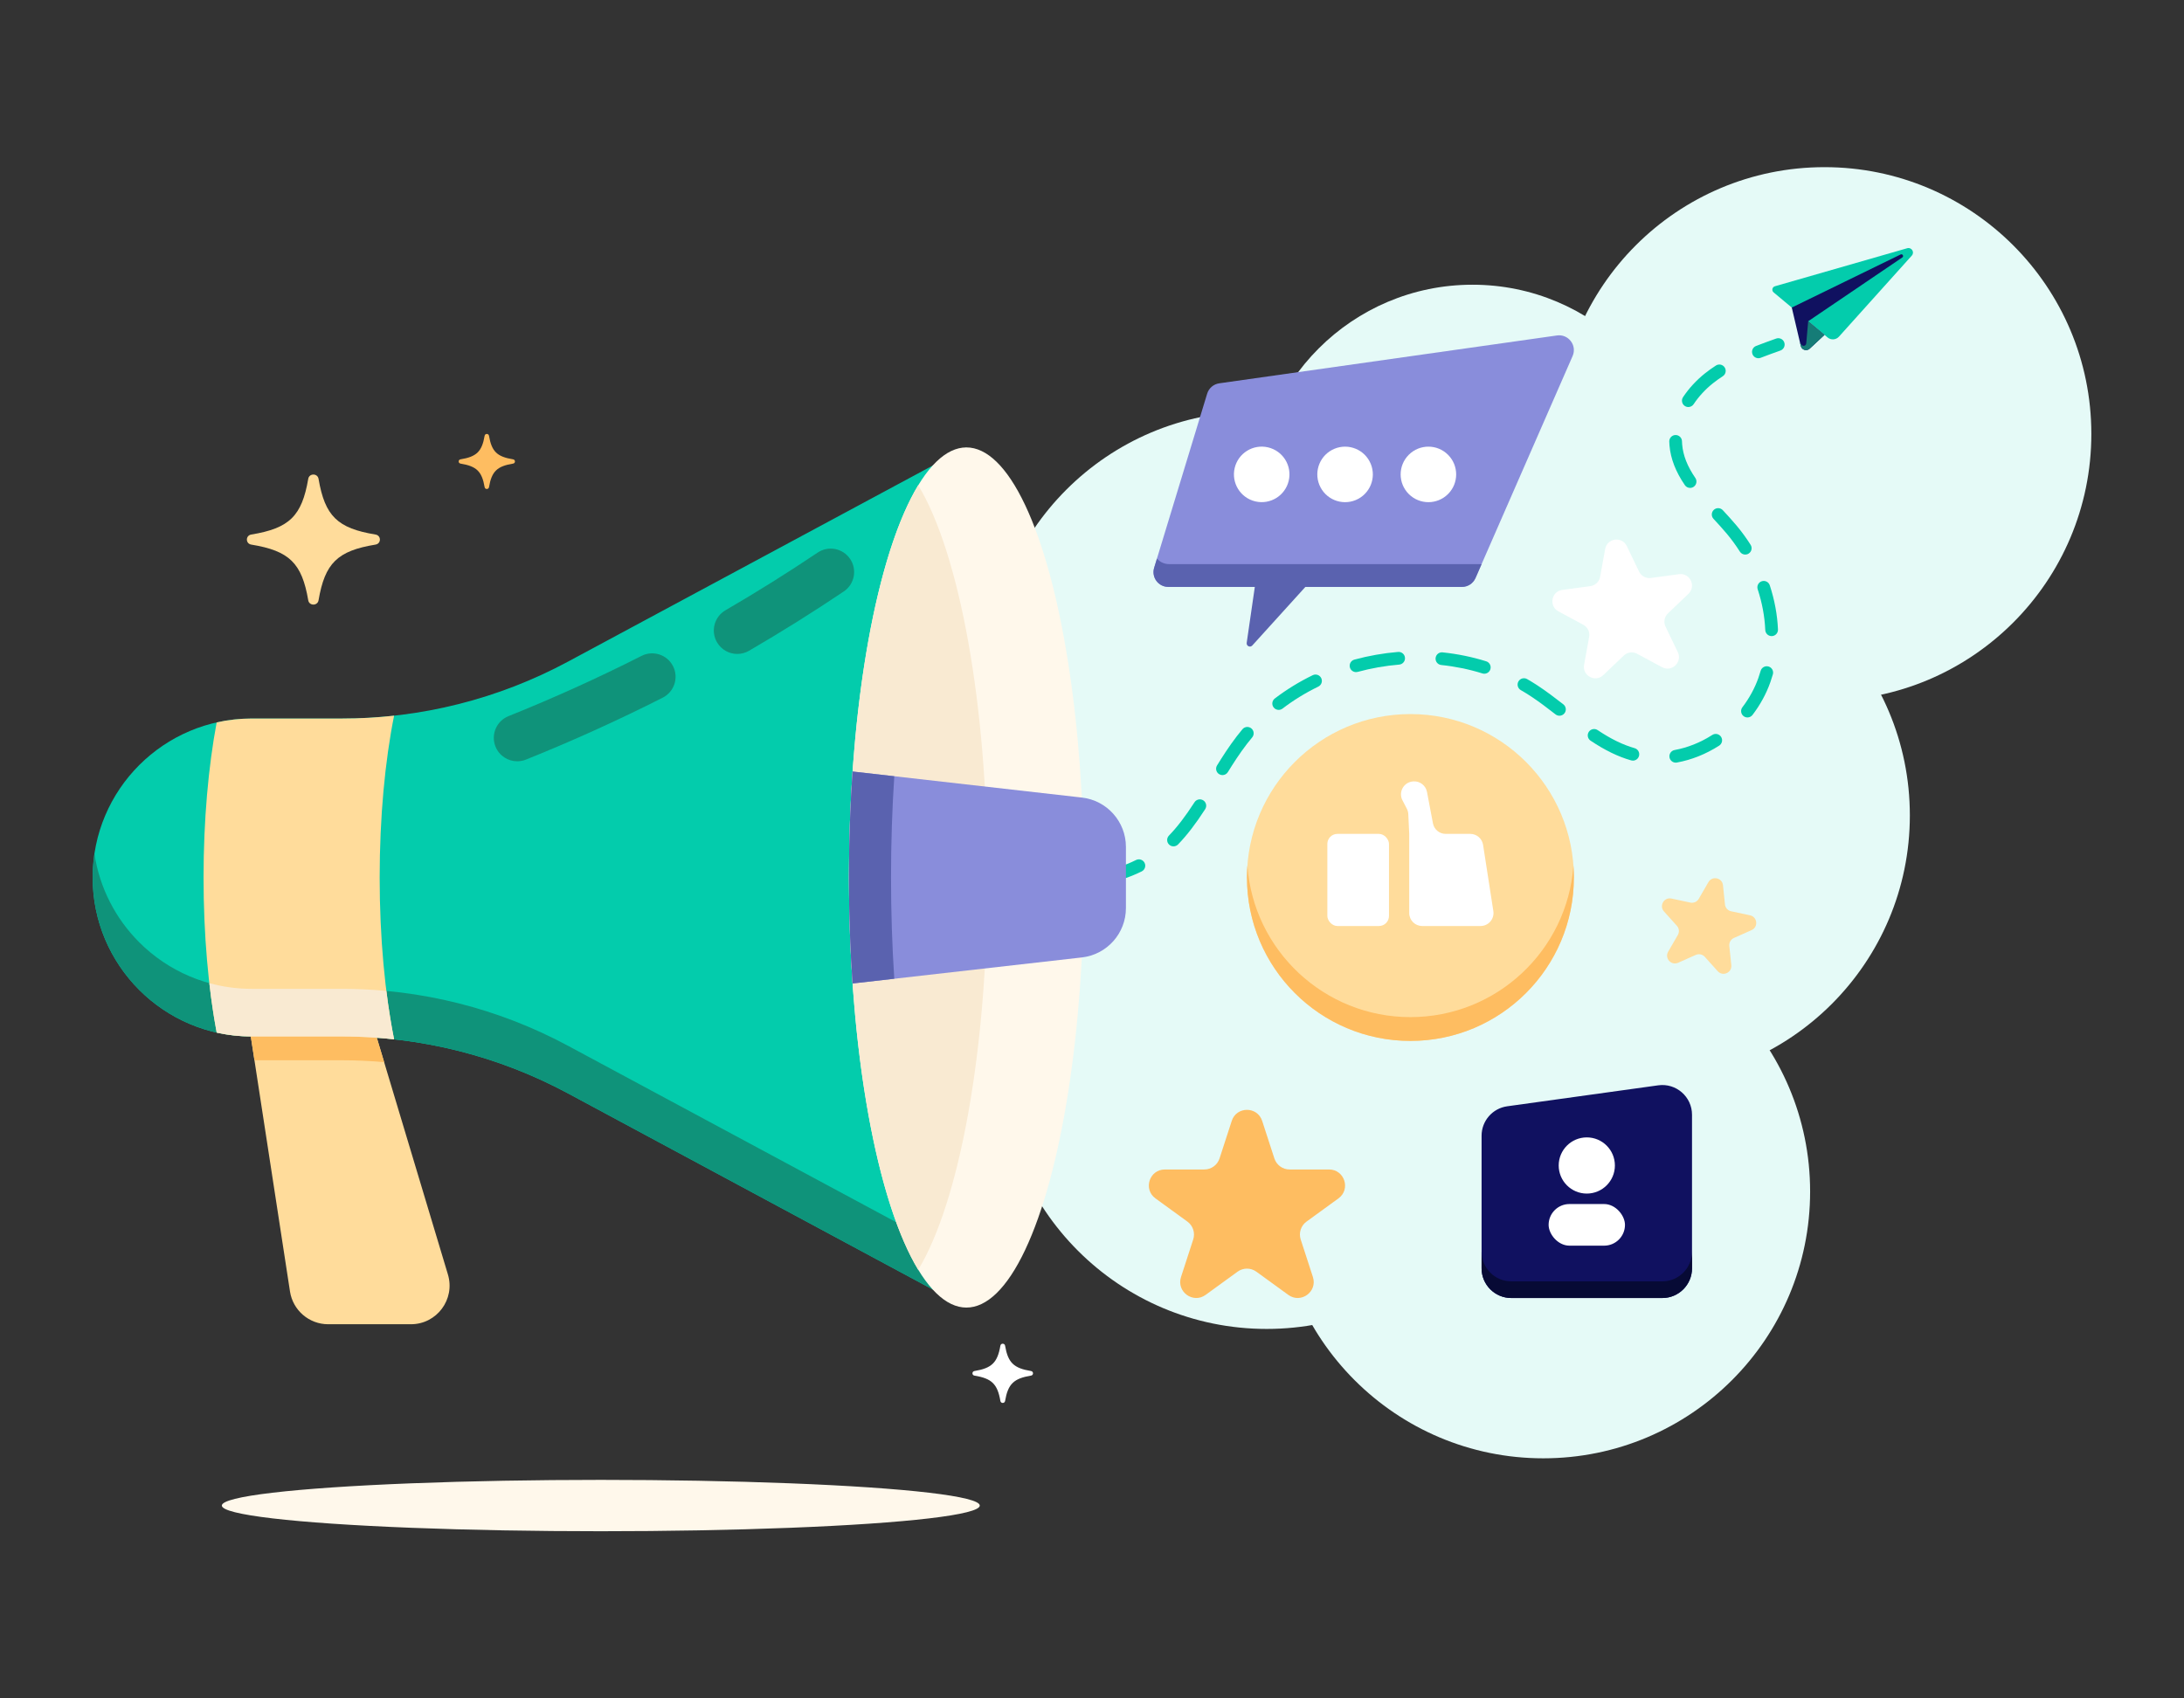
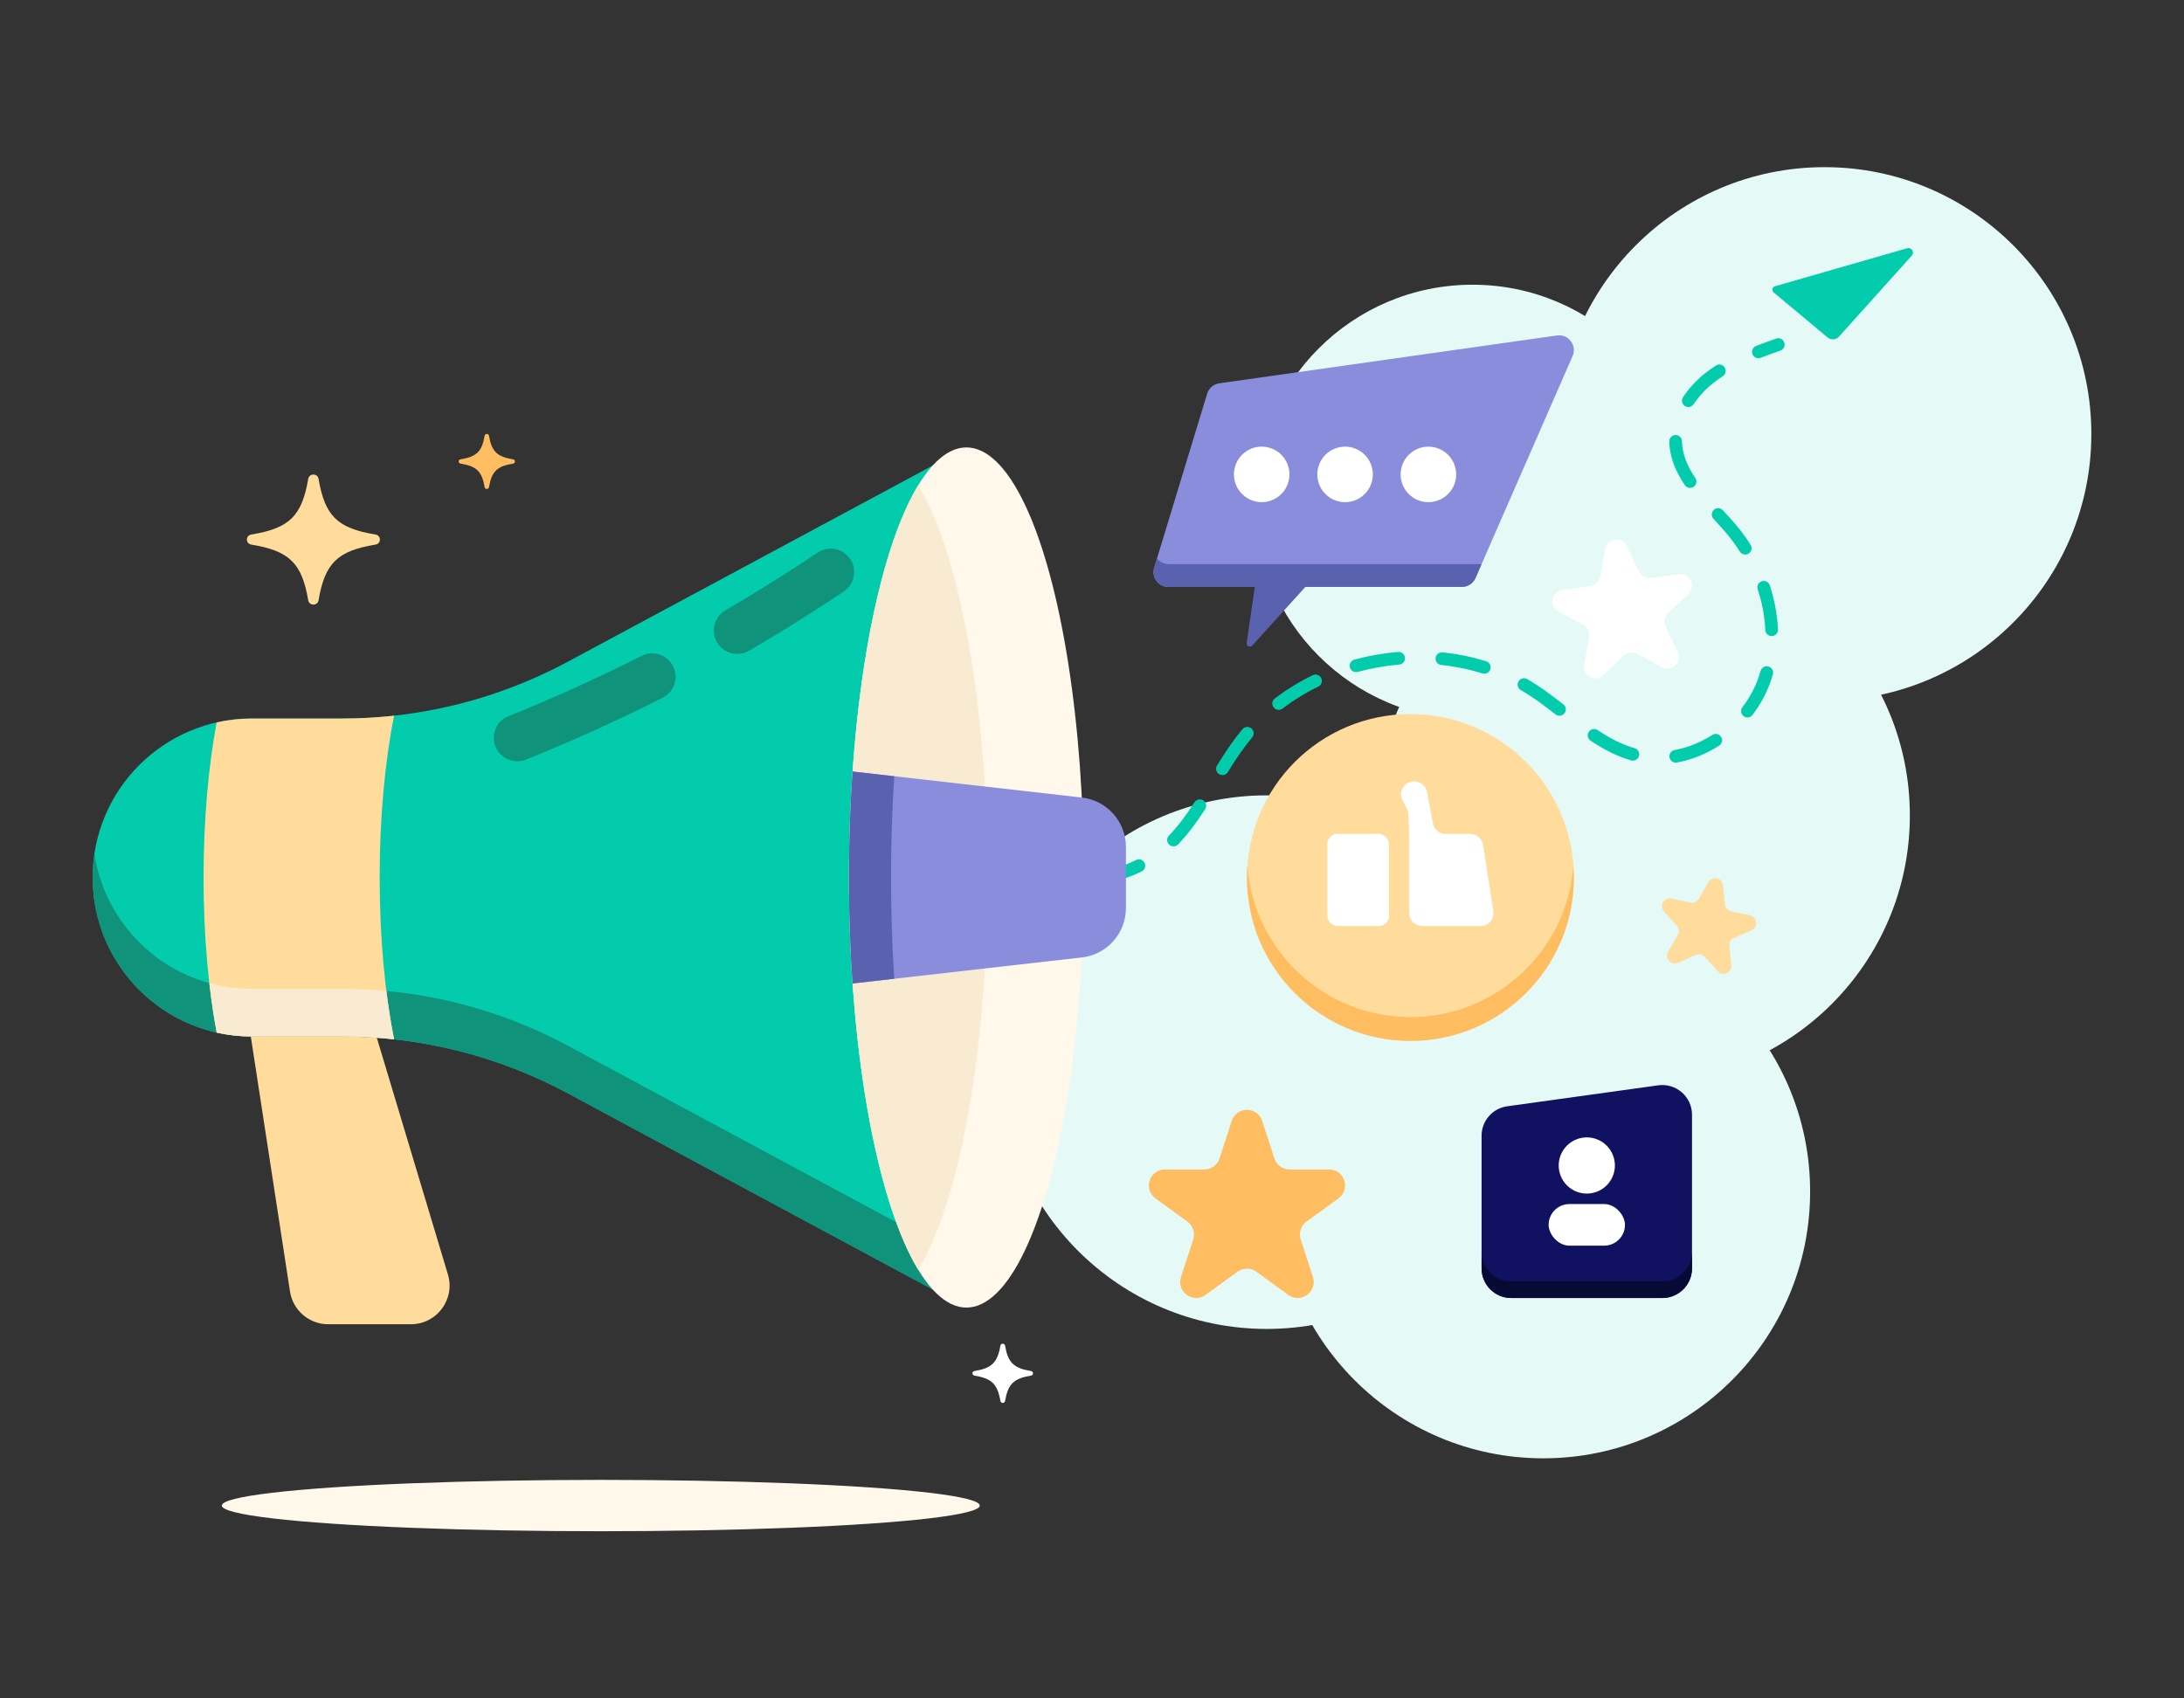
<svg xmlns="http://www.w3.org/2000/svg" id="object" viewBox="0 0 4500 3500">
  <rect x="0" y="0" width="4500" height="3500" fill="#333333" stroke="none" />
  <defs>
    <style>      .cls-1 {        fill: #5074ba;      }      .cls-2 {        fill: #157c77;      }      .cls-3 {        fill: #e5faf7;      }      .cls-4 {        fill: #febd61;      }      .cls-5 {        fill: #5a62af;      }      .cls-6 {        fill: #898ddb;      }      .cls-7 {        fill: #fff;      }      .cls-8 {        fill: #0f937a;      }      .cls-9 {        fill: #ffdc9b;      }      .cls-10 {        fill: #fff8eb;      }      .cls-11 {        fill: #03ccac;      }      .cls-12 {        fill: #101160;      }      .cls-13 {        fill: #070a35;      }      .cls-14 {        fill: #f9ead2;      }    </style>
  </defs>
  <g>
    <g>
      <g>
-         <circle class="cls-1" cx="2003.41" cy="1825.5" r="395.66" />
-         <circle class="cls-3" cx="2585.9" cy="1397.87" r="549.79" />
        <circle class="cls-3" cx="2609.91" cy="2188.84" r="549.79" />
        <circle class="cls-3" cx="3179.85" cy="2455.47" r="549.79" />
        <circle class="cls-3" cx="3385.35" cy="1680.36" r="549.79" />
        <circle class="cls-3" cx="3759.29" cy="894.26" r="549.79" />
        <circle class="cls-3" cx="3034.02" cy="1034.86" r="448.12" />
      </g>
      <g>
        <path class="cls-6" d="M2487.3,811.21l-109.25,358.93c-5.96,19.57,8.69,39.34,29.15,39.34h605.05c12.11,0,23.06-7.17,27.92-18.26l200.1-457.53c9.56-21.86-8.57-45.72-32.19-42.38l-695.9,98.61c-11.73,1.66-21.43,9.97-24.87,21.3Z" />
        <path class="cls-5" d="M3052.72,1162.52l-12.55,28.7c-4.85,11.1-15.81,18.27-27.92,18.27h-322.59l-109.39,120.72c-4.41,4.88-12.48,1.08-11.53-5.44l16.75-115.29h-178.29c-20.45,0-35.1-19.77-29.14-39.35l5.79-19.03c5.83,6.88,14.83,11.43,25.24,11.43h642.53c.37,0,.74,0,1.11-.01Z" />
        <g>
          <circle class="cls-7" cx="2599.75" cy="977.66" r="57.2" transform="translate(1050.95 3283.25) rotate(-76.72)" />
          <circle class="cls-7" cx="2771.45" cy="977.66" r="57.2" transform="translate(-163.17 1135.01) rotate(-22.5)" />
          <circle class="cls-7" cx="2943.14" cy="977.66" r="57.2" transform="translate(170.72 2367.46) rotate(-45)" />
        </g>
      </g>
      <g>
        <circle class="cls-9" cx="2906.08" cy="1808.33" r="336.79" />
        <path class="cls-4" d="M3242.86,1808.32c0,186-150.78,336.79-336.79,336.79s-336.79-150.78-336.79-336.79c0-8.25.3-16.42.88-24.53,12.56,174.55,158.15,312.26,335.9,312.26s323.34-137.71,335.91-312.26c.58,8.1.88,16.28.88,24.53Z" />
        <g>
          <rect class="cls-7" x="2734.91" y="1718.45" width="127.02" height="189.85" rx="20.72" ry="20.72" />
          <path class="cls-7" d="M2930.31,1908.3h120.27c16.36,0,28.87-14.6,26.37-30.77l-21.16-136.49c-2.02-13-13.21-22.59-26.37-22.59h-50.7c-12.82,0-23.82-9.11-26.21-21.71-4.1-21.6-8.19-43.19-12.29-64.79-2.51-13.23-14.49-22.52-27.93-21.65-.22.01-.43.03-.65.04-19.24,1.24-30.85,21.85-21.95,38.95,3.01,5.78,6.02,11.56,9.03,17.35,1.79,3.43,2.81,7.21,2.99,11.07.64,13.58,1.28,27.16,1.92,40.74v163.17c0,14.73,11.94,26.68,26.68,26.68Z" />
        </g>
      </g>
      <path class="cls-4" d="M2600.63,2309.91l25.14,77.36c4.41,13.57,17.06,22.77,31.33,22.77h81.34c31.92,0,45.19,40.84,19.37,59.6l-65.81,47.81c-11.55,8.39-16.38,23.26-11.97,36.83l25.14,77.36c9.86,30.35-24.88,55.59-50.7,36.83l-65.81-47.81c-11.55-8.39-27.18-8.39-38.73,0l-65.81,47.81c-25.82,18.76-60.56-6.48-50.7-36.83l25.14-77.36c4.41-13.57-.42-28.45-11.97-36.83l-65.81-47.81c-25.82-18.76-12.55-59.6,19.37-59.6h81.34c14.27,0,26.92-9.19,31.33-22.77l25.14-77.36c9.86-30.35,52.8-30.35,62.67,0Z" />
      <path class="cls-9" d="M3550.09,1824.24l4.13,39.61c.73,6.95,5.84,12.64,12.68,14.1l38.95,8.31c15.28,3.26,17.46,24.17,3.18,30.52l-36.39,16.17c-6.39,2.84-10.22,9.46-9.49,16.41l4.13,39.61c1.62,15.54-17.59,24.08-28.04,12.46l-26.63-29.61c-4.67-5.2-12.16-6.79-18.54-3.96l-36.39,16.17c-14.28,6.35-28.34-9.29-20.51-22.82l19.94-34.47c3.5-6.05,2.7-13.66-1.97-18.86l-26.63-29.61c-10.45-11.62.08-29.82,15.36-26.56l38.95,8.31c6.83,1.46,13.83-1.65,17.33-7.7l19.94-34.47c7.82-13.53,28.38-9.14,30.01,6.4Z" />
      <path class="cls-7" d="M3351.92,1125.32l25.27,52.56c4.43,9.22,14.3,14.54,24.44,13.18l57.8-7.79c22.68-3.06,36.02,24.69,19.47,40.49l-42.18,40.27c-7.4,7.07-9.41,18.1-4.98,27.32l25.27,52.56c9.91,20.62-12.35,41.88-32.5,31.03l-51.34-27.67c-9.01-4.86-20.12-3.36-27.52,3.71l-42.18,40.27c-16.55,15.8-43.65,1.19-39.55-21.32l10.45-57.37c1.83-10.07-3.02-20.17-12.03-25.03l-51.34-27.67c-20.14-10.86-14.62-41.15,8.05-44.2l57.8-7.79c10.14-1.37,18.25-9.11,20.08-19.18l10.45-57.37c4.1-22.51,34.61-26.62,44.53-6Z" />
      <g>
        <path class="cls-12" d="M3425.07,2674.91h-311.14c-33.81,0-61.21-27.41-61.21-61.21v-273.26c0-30.55,22.53-56.43,52.8-60.63l311.14-43.2c36.8-5.11,69.63,23.48,69.63,60.63v316.45c0,33.81-27.41,61.21-61.21,61.21Z" />
        <path class="cls-13" d="M3486.28,2579.37v34.34c0,33.81-27.41,61.22-61.21,61.22h-311.14c-33.81,0-61.22-27.41-61.22-61.22v-34.34c0,33.81,27.41,61.21,61.22,61.21h311.14c33.8,0,61.21-27.39,61.21-61.21Z" />
        <g>
          <circle class="cls-7" cx="3269.5" cy="2401.8" r="57.89" />
          <rect class="cls-7" x="3190.84" y="2481.26" width="157.32" height="85.77" rx="42.89" ry="42.89" />
        </g>
      </g>
    </g>
    <g>
      <g>
        <path class="cls-11" d="M2000.99,1768.05c-12.71-3.51-26.36-7.43-41.71-12-6.94-2.06-14.23,1.89-16.29,8.82-2.06,6.93,1.89,14.22,8.82,16.29,15.52,4.61,29.32,8.58,42.2,12.14,1.17.32,2.34.48,3.49.48,5.74,0,11.02-3.81,12.62-9.61,1.93-6.97-2.17-14.19-9.14-16.11Z" />
        <path class="cls-11" d="M2479.3,1649.37c-6.07-3.92-14.18-2.17-18.11,3.91-18.71,29-35.45,50.84-52.68,68.7-5.02,5.21-4.87,13.5.34,18.52,2.54,2.45,5.82,3.67,9.09,3.67s6.86-1.34,9.43-4.01c18.44-19.12,36.18-42.22,55.84-72.69,3.92-6.08,2.17-14.18-3.91-18.11Z" />
        <path class="cls-11" d="M2578.47,1501.17c-5.53-4.66-13.79-3.96-18.46,1.57-4.04,4.79-8,9.71-11.79,14.65-16.15,21.05-30.16,43.1-40.56,59.96-3.8,6.16-1.88,14.23,4.27,18.02,2.14,1.32,4.52,1.95,6.86,1.95,4.39,0,8.68-2.21,11.16-6.22,10.07-16.33,23.61-37.66,39.05-57.77,3.54-4.61,7.25-9.22,11.03-13.7,4.66-5.53,3.96-13.79-1.57-18.46Z" />
        <path class="cls-11" d="M2704.82,1391.4c-27.87,13.54-54.17,29.7-78.16,48.02-5.75,4.39-6.85,12.61-2.46,18.36,2.58,3.37,6.48,5.15,10.42,5.15,2.77,0,5.57-.88,7.94-2.69,22.6-17.27,47.4-32.5,73.7-45.28,6.51-3.16,9.22-11,6.06-17.5-3.16-6.51-11-9.22-17.5-6.06Z" />
        <path class="cls-11" d="M3471.49,836.63c2.23,1.48,4.74,2.18,7.22,2.18,4.24,0,8.41-2.06,10.93-5.86,10.46-15.79,24.16-30.65,39.61-42.97,6.35-5.07,13.24-10,20.47-14.67,6.08-3.92,7.83-12.03,3.91-18.11-3.92-6.08-12.03-7.83-18.11-3.91-7.96,5.14-15.57,10.59-22.61,16.2-17.56,14.01-33.16,30.95-45.12,48.98-4,6.03-2.35,14.16,3.68,18.15Z" />
        <path class="cls-11" d="M3629.98,1197.82c-6.87,2.26-10.62,9.66-8.36,16.53,9.15,27.87,14.4,56.13,15.61,83.98.31,7.03,6.1,12.53,13.08,12.53.19,0,.39,0,.58-.01,7.23-.31,12.83-6.43,12.52-13.65-1.31-30.24-7-60.87-16.89-91.02-2.26-6.87-9.65-10.62-16.53-8.36Z" />
        <path class="cls-11" d="M2340.77,1772.28c-24.26,12.14-51.52,20.57-81.02,25.08-7.15,1.09-12.06,7.77-10.97,14.92.99,6.48,6.57,11.12,12.93,11.12.66,0,1.33-.05,1.99-.15,32.21-4.92,62.08-14.19,88.79-27.54,6.47-3.24,9.09-11.1,5.85-17.57-3.24-6.47-11.11-9.09-17.57-5.86Z" />
        <path class="cls-11" d="M2173.5,1800.45c-26.88-1.7-55.23-5.54-86.69-11.74-7.1-1.4-13.99,3.22-15.39,10.31-1.4,7.1,3.22,13.99,10.31,15.39,32.6,6.43,62.08,10.42,90.12,12.19.28.02.56.03.84.03,6.86,0,12.62-5.34,13.06-12.27.46-7.22-5.03-13.44-12.25-13.9Z" />
        <path class="cls-11" d="M2880.76,1343.49c-30.4,2.52-60.74,7.85-90.16,15.83-6.98,1.89-11.11,9.09-9.21,16.07,1.58,5.83,6.87,9.67,12.63,9.67,1.14,0,2.29-.15,3.44-.46,27.89-7.57,56.64-12.62,85.46-15.01,7.21-.6,12.57-6.93,11.97-14.14-.6-7.21-6.93-12.57-14.14-11.97Z" />
        <path class="cls-11" d="M3602.99,1140.83c6.11-3.87,7.93-11.96,4.05-18.07-8.8-13.9-18.57-27.28-29.03-39.77-9.37-11.19-19.5-22.19-28.27-31.62-4.92-5.3-13.21-5.6-18.51-.68-5.3,4.92-5.6,13.21-.68,18.51,8.54,9.19,18.4,19.89,27.37,30.6,9.72,11.61,18.8,24.05,26.99,36.98,2.49,3.94,6.74,6.09,11.08,6.09,2.4,0,4.82-.66,7-2.04Z" />
        <path class="cls-11" d="M3062.21,1362.8c-28.81-9.01-59.05-15.2-89.86-18.42-7.21-.76-13.63,4.48-14.39,11.67-.75,7.19,4.47,13.63,11.67,14.38,29.09,3.03,57.61,8.87,84.76,17.36,1.3.41,2.62.6,3.91.6,5.58,0,10.75-3.59,12.5-9.19,2.16-6.9-1.69-14.25-8.59-16.41Z" />
        <path class="cls-11" d="M3528.12,1514.53c-24.61,15.72-50.74,26.18-77.67,31.1-7.12,1.3-11.83,8.12-10.53,15.24,1.15,6.32,6.66,10.75,12.87,10.75.78,0,1.57-.07,2.37-.22,30.29-5.53,59.58-17.23,87.07-34.79,6.1-3.89,7.88-11.99,3.99-18.09-3.89-6.1-11.99-7.88-18.09-3.99Z" />
        <path class="cls-11" d="M3643.87,1373.49c-6.96-1.98-14.2,2.05-16.18,9.01-1.4,4.9-2.96,9.81-4.66,14.6-7.53,21.28-18.6,41.59-32.92,60.37-4.38,5.75-3.27,13.97,2.48,18.36,2.37,1.81,5.16,2.68,7.93,2.68,3.95,0,7.85-1.78,10.43-5.16,15.97-20.95,28.34-43.67,36.78-67.51,1.88-5.31,3.61-10.75,5.16-16.17,1.98-6.96-2.05-14.2-9.01-16.18Z" />
        <path class="cls-11" d="M3221.21,1451.54c-16.71-13.05-34.74-26.8-53.31-39-6.94-4.56-14.13-8.97-21.38-13.12-6.28-3.59-14.28-1.41-17.87,4.87-3.59,6.28-1.41,14.28,4.87,17.87,6.78,3.88,13.52,8.01,20.01,12.27,17.78,11.68,35.29,25.04,51.57,37.75,2.39,1.87,5.23,2.77,8.05,2.77,3.9,0,7.75-1.73,10.33-5.04,4.45-5.7,3.44-13.93-2.26-18.38Z" />
        <path class="cls-11" d="M3368.03,1541.79c-24.38-6.96-48.6-18.79-76.22-37.22-6.01-4.02-14.15-2.39-18.16,3.62-4.02,6.02-2.39,14.15,3.62,18.17,29.95,19.99,56.5,32.89,83.57,40.62,1.2.34,2.41.51,3.6.51,5.7,0,10.95-3.75,12.59-9.51,1.99-6.96-2.04-14.2-9-16.19Z" />
        <path class="cls-11" d="M3471.52,999.75c2.54,3.71,6.64,5.7,10.82,5.7,2.55,0,5.12-.74,7.38-2.29,5.97-4.08,7.5-12.23,3.42-18.21-16.51-24.13-25.14-46.05-27.15-68.97-.19-2.2-.32-4.47-.38-6.74-.19-7.23-6.19-12.9-13.43-12.76-7.23.19-12.94,6.2-12.75,13.43.07,2.8.23,5.62.47,8.36,2.39,27.2,12.74,53.85,31.62,81.46Z" />
        <path class="cls-11" d="M3676.37,705.63c-2.43-6.81-9.93-10.36-16.74-7.92-14.71,5.26-27.97,10.04-41.29,15.19-6.75,2.61-10.1,10.19-7.49,16.94,2.01,5.19,6.96,8.38,12.22,8.38,1.57,0,3.17-.28,4.72-.89,13.02-5.04,26.12-9.75,40.66-14.95,6.81-2.44,10.36-9.93,7.92-16.74Z" />
      </g>
      <g>
        <path class="cls-11" d="M3929.7,511.54l-272.59,78.38c-5.63,1.62-7.17,8.88-2.67,12.64l111.21,92.88c6.98,5.83,17.32,5.09,23.4-1.67l150.13-167.07c6.24-6.95-.51-17.73-9.49-15.15Z" />
-         <path class="cls-12" d="M3920.53,529.68c-.24.31-.54.61-.93.87l-193.93,131.48v.02l33.62,28.08-30.51,28.39c-6.24,5.8-16.41,2.7-18.36-5.59-6.19-26.38-12.38-52.75-18.56-79.12l224.2-109.37c3.55-1.73,6.51,2.55,4.47,5.24Z" />
-         <path class="cls-2" d="M3711.56,710.04l-2.86-4.46c.58,2.45,1.15,4.9,1.73,7.36,1.95,8.29,12.12,11.39,18.36,5.59l30.51-28.39-33.62-28.08-4.01,45.53c-.25,2.81-2.53,5.18-5.34,5.12-.25,0-.49-.03-.74-.06-2.46-.38-3.79-2.26-4.02-2.61Z" />
      </g>
    </g>
    <g>
      <path class="cls-9" d="M499.96,2026.73l97.55,634.72c5.97,38.84,39.39,67.52,78.68,67.52h170.5c53.34,0,91.58-51.42,76.24-102.5l-196.09-652.94-226.88,53.21Z" />
      <path class="cls-11" d="M1991.23,922.04l-821.1,441.52c-143.06,76.93-302.97,117.19-465.4,117.19h-186.23c-180.92,0-327.58,146.66-327.58,327.58h0c0,180.92,146.66,327.58,327.58,327.58h186.23c162.44,0,322.34,40.27,465.4,117.19l821.1,441.52V922.04Z" />
      <path class="cls-8" d="M1991.23,2596.52v98.11l-821.1-441.52c-143.06-76.92-302.96-117.19-465.4-117.19h-186.24c-90.45,0-172.35-36.66-231.62-95.95-59.29-59.27-95.95-141.18-95.95-231.63,0-16.66,1.25-33.04,3.65-49.06,10.63,70.83,43.95,134.23,92.3,182.58,59.27,59.29,141.18,95.95,231.62,95.95h186.24c162.44,0,322.34,40.27,465.4,117.19l821.1,441.52Z" />
-       <path class="cls-4" d="M524.28,2184.97h180.45c29.03,0,57.98,1.31,86.78,3.87l-64.66-215.31-226.88,53.21,24.32,158.24Z" />
      <path class="cls-9" d="M782.28,1808.33c0,124.71,11.01,239.98,29.69,333.46-35.53-3.9-71.33-5.88-107.25-5.88h-186.24c-24.75,0-48.87-2.74-72.05-7.96-17.05-90.91-27.03-201-27.03-319.62s9.98-228.7,27.03-319.61c23.18-5.22,47.3-7.96,72.05-7.96h186.24c35.93,0,71.72-1.97,107.25-5.88-18.68,93.48-29.69,208.75-29.69,333.45Z" />
      <path class="cls-14" d="M723.97,2136.13c3.17.06,6.35.13,9.52.22,1.95.06,3.9.13,5.84.2,2.83.1,5.66.2,8.49.33,2.1.09,4.21.2,6.31.3,2.66.13,5.32.28,7.98.43,2.2.13,4.39.26,6.59.41,2.56.17,5.12.35,7.67.53,2.26.17,4.52.33,6.77.51,2.48.2,4.95.42,7.43.63,2.31.2,4.63.4,6.94.62,2.39.23,4.78.48,7.18.72,2.37.24,4.75.47,7.12.73.06,0,.12.01.17.02-6.19-30.99-11.54-64.4-15.92-99.73-30.29-2.83-60.76-4.26-91.33-4.26h-186.24c-30.2,0-59.44-4.11-87.21-11.76,4.11,36,9.2,70.13,15.16,101.9.32.07.63.14.95.21,2.29.51,4.6,1,6.91,1.46.89.18,1.78.34,2.66.51,1.86.36,3.73.7,5.61,1.02,1.12.19,2.24.38,3.36.56,1.68.27,3.36.53,5.04.77,1.24.18,2.48.35,3.72.52,1.61.21,3.22.41,4.83.6,1.29.15,2.58.3,3.87.44,1.61.17,3.23.32,4.85.47,1.28.12,2.56.24,3.85.34,1.69.13,3.39.24,5.09.35,1.22.08,2.43.17,3.65.23,1.91.1,3.83.17,5.75.24,1.01.04,2.02.09,3.04.12,2.95.08,5.9.12,8.86.12h186.24c4.8,0,9.6.04,14.39.11,1.62.02,3.23.07,4.85.1Z" />
      <ellipse class="cls-10" cx="1991.23" cy="1808.33" rx="242" ry="886.3" />
      <path class="cls-14" d="M1749.23,1808.33c0,359.83,58.55,669.58,142.67,808.42,84.11-138.85,142.67-448.59,142.67-808.42s-58.55-669.58-142.67-808.42c-84.12,138.85-142.67,448.59-142.67,808.42Z" />
      <path class="cls-6" d="M2319.9,1745.32v126.03c0,52.07-39.09,95.85-90.83,101.73h0l-472.42,53.65c-4.84-69.86-7.41-143.03-7.41-218.41s2.57-148.54,7.41-218.41l472.42,53.67h0c51.74,5.88,90.83,49.66,90.83,101.73Z" />
      <path class="cls-5" d="M1842.63,1599.69c-4.4,66.91-6.74,136.78-6.74,208.64s2.34,141.73,6.74,208.64l-85.99,9.77c-4.84-69.86-7.41-143.03-7.41-218.41s2.57-148.54,7.41-218.41l85.99,9.77Z" />
      <path class="cls-8" d="M1519.11,1347.62c-16.63,0-32.81-8.6-41.77-24.01-13.4-23.04-5.58-52.58,17.47-65.98,64.26-37.36,128.14-77.34,189.88-118.85,22.12-14.87,52.11-8.99,66.98,13.13,14.87,22.12,8.99,52.11-13.13,66.98-63.48,42.67-129.16,83.78-195.22,122.19-7.63,4.44-15.98,6.55-24.21,6.55Z" />
      <path class="cls-8" d="M1065.74,1568.85c-19.14,0-37.25-11.46-44.81-30.31-9.92-24.74,2.09-52.84,26.83-62.76,92.79-37.21,185.01-78.99,274.12-124.16,23.78-12.05,52.82-2.55,64.87,21.22,12.05,23.77,2.55,52.82-21.22,64.87-91.61,46.45-186.44,89.39-281.84,127.66-5.89,2.36-11.97,3.48-17.95,3.48Z" />
    </g>
  </g>
  <g>
    <ellipse class="cls-10" cx="1237.93" cy="3102.61" rx="780.85" ry="52.92" />
    <g>
      <path class="cls-9" d="M517.74,1122.3c78.49,12.87,104.22,38.03,117.38,114.79,2.02,11.76,19.2,11.76,21.21,0,13.16-76.76,38.89-101.92,117.38-114.79,12.03-1.97,12.03-18.77,0-20.75-78.49-12.87-104.22-38.03-117.38-114.79-2.02-11.76-19.2-11.76-21.21,0-13.16,76.76-38.89,101.92-117.38,114.79-12.03,1.97-12.03,18.77,0,20.75Z" />
      <path class="cls-7" d="M2007.78,2834.83c35.75,5.86,47.47,17.32,53.46,52.28.92,5.36,8.74,5.36,9.66,0,5.99-34.96,17.71-46.42,53.46-52.28,5.48-.9,5.48-8.55,0-9.45-35.75-5.86-47.47-17.32-53.46-52.28-.92-5.36-8.74-5.36-9.66,0-5.99,34.96-17.71,46.42-53.46,52.28-5.48.9-5.48,8.55,0,9.45Z" />
      <path class="cls-4" d="M948.86,955.37c33.23,5.45,44.12,16.1,49.69,48.59.85,4.98,8.13,4.98,8.98,0,5.57-32.49,16.46-43.14,49.69-48.59,5.09-.83,5.09-7.95,0-8.78-33.23-5.45-44.12-16.1-49.69-48.59-.85-4.98-8.13-4.98-8.98,0-5.57,32.49-16.46,43.14-49.69,48.59-5.09.83-5.09,7.95,0,8.78Z" />
    </g>
  </g>
</svg>